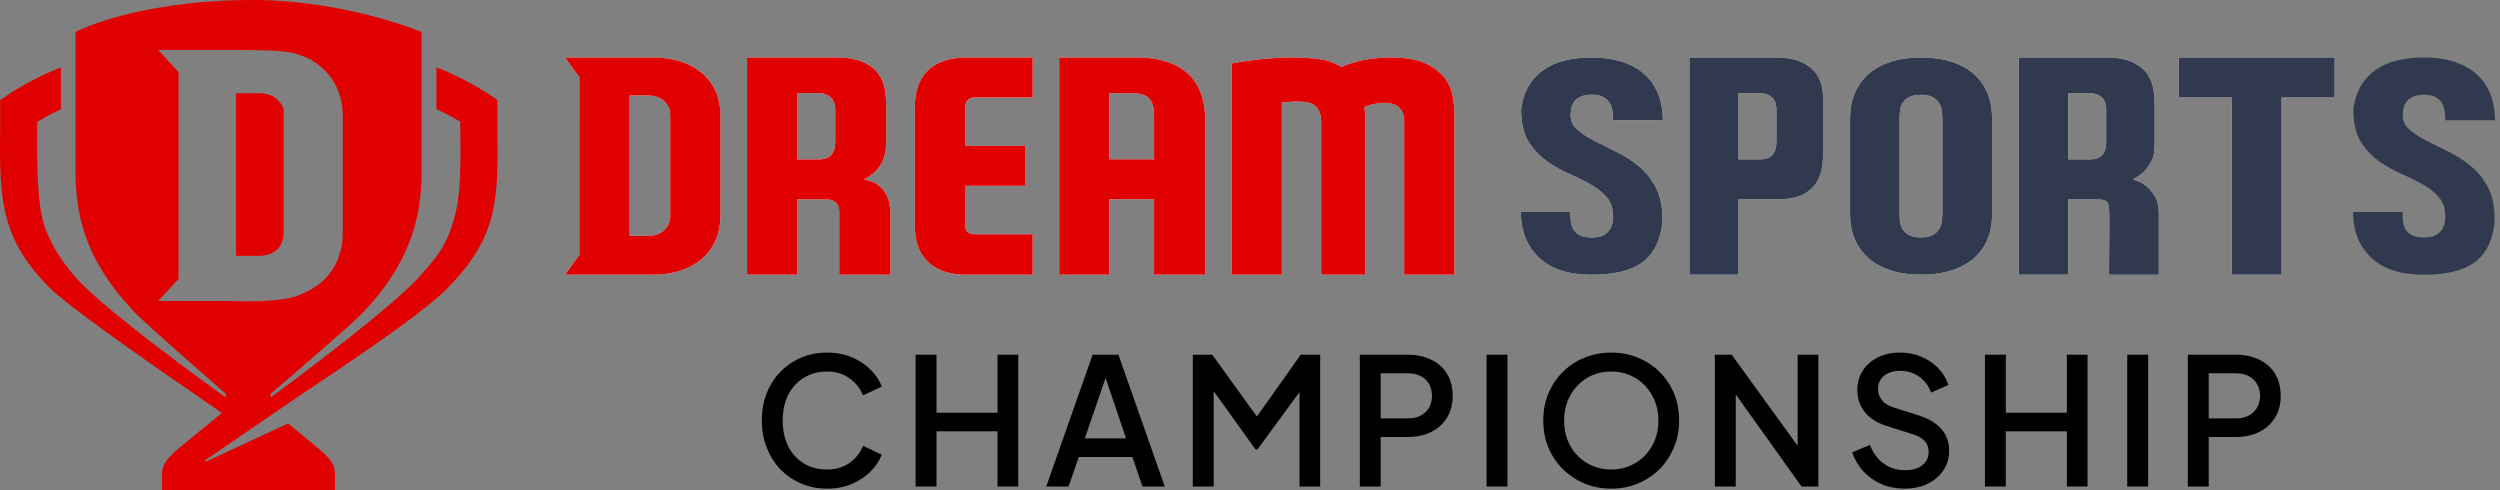
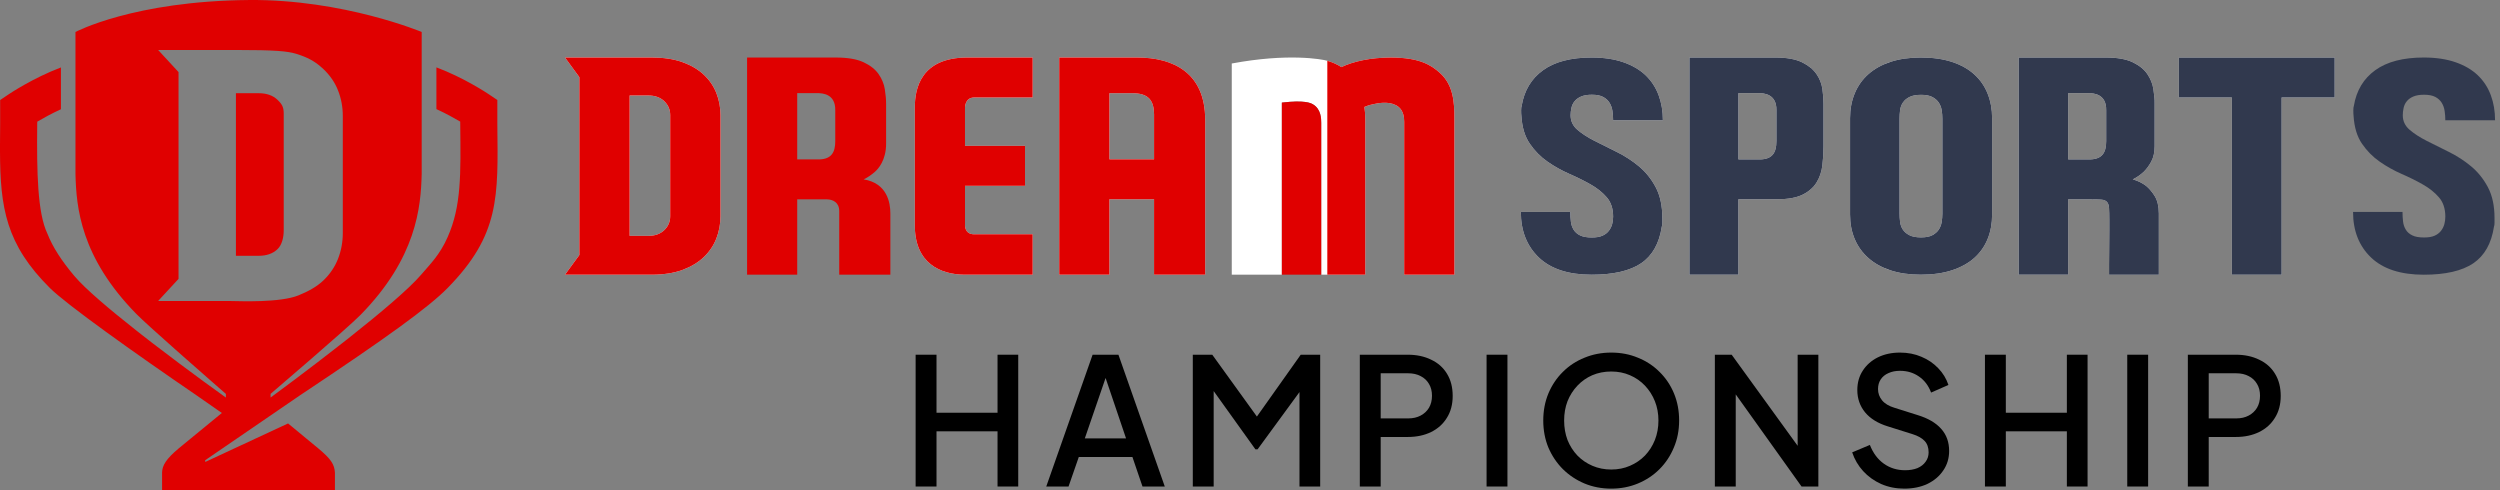
<svg xmlns="http://www.w3.org/2000/svg" width="357" height="70" viewBox="0 0 357 70" fill="none">
  <rect x="0" y="0" width="357" height="70" fill="#808080" stroke="none" />
  <path d="M35.567 0.002C49.065 -0.111 60.217 4.568 60.217 4.568V24.849C60.104 29.611 59.46 36.828 51.499 44.951C49.603 46.884 38.639 56.243 38.639 56.243V56.769C38.639 56.769 43.908 52.913 49.329 48.646L49.994 48.12C54.202 44.788 58.377 41.291 60.134 39.233C61.384 37.766 62.807 36.404 63.922 33.862C65.898 29.418 65.796 24.825 65.725 17.841C65.723 17.643 65.723 17.486 65.721 17.366C64.88 16.871 63.673 16.202 62.318 15.581V9.62C66.252 11.095 69.599 13.325 69.784 13.449L71.019 14.28V14.631C71.019 14.675 71.019 14.721 71.019 14.771V15.677C71.019 15.745 71.019 15.813 71.019 15.882V17.387C71.019 17.434 71.019 17.48 71.019 17.52L71.02 17.722V17.786C71.126 28.087 71.397 33.514 63.903 41.141C61.226 43.864 55.295 48.176 42.83 56.457L29.305 65.717V65.969L41.136 60.468C43.186 62.18 44.46 63.198 45.424 64.008C47.276 65.552 47.746 66.297 47.828 67.479V70H23.144V67.479C23.169 66.466 23.705 65.548 25.547 64.006C26.085 63.551 31.593 59.033 31.681 58.973C31.681 58.973 31.491 58.842 31.138 58.595L30.907 58.434C30.282 57.999 29.302 57.314 28.059 56.45C19.122 50.345 9.513 43.495 7.139 41.14C0.833 34.886 0.032 29.648 0 21.624V20.703C0.002 19.771 0.012 18.801 0.022 17.787L0.023 17.521C0.023 17.481 0.023 17.436 0.023 17.388V15.678C0.023 15.61 0.023 15.543 0.023 15.477L0.022 14.285L1.255 13.455C1.439 13.331 4.781 11.111 8.7 9.631V15.599C7.357 16.217 6.156 16.881 5.321 17.374C5.318 17.494 5.316 17.651 5.314 17.849C5.247 24.564 5.346 30.403 6.769 33.368C7.534 35.316 8.833 37.292 10.606 39.397C12.164 41.248 15.69 44.219 19.455 47.185L20.121 47.71C20.456 47.972 20.79 48.235 21.125 48.492L21.795 49.012C27.144 53.13 32.255 56.772 32.255 56.772V56.246C32.255 56.246 29.261 53.639 26.139 50.878L25.004 49.874C22.553 47.7 20.24 45.618 19.467 44.828C11.501 36.704 10.889 29.608 10.778 24.845V4.568C10.778 4.568 19.081 0.137 35.567 0.002ZM33.55 7.136H22.581L25.494 10.292V39.825L22.581 42.977H22.698C22.724 42.977 22.755 42.977 22.788 42.979H24.225C24.308 42.979 24.391 42.979 24.478 42.979H25.905C26.007 42.981 26.111 42.981 26.215 42.981H27.497C27.605 42.981 27.713 42.981 27.821 42.981L29.106 42.983C29.21 42.983 29.315 42.983 29.417 42.983H30.859C30.947 42.983 31.032 42.983 31.116 42.983L32.48 42.986C32.523 42.986 32.562 42.986 32.599 42.986H32.952C34.346 43.002 39.963 43.249 42.618 42.181C44.031 41.608 45.233 40.949 46.176 40.052C47.115 39.157 47.815 38.12 48.269 36.96C48.727 35.792 48.952 34.559 48.952 33.272V16.573C48.952 15.28 48.725 14.058 48.269 12.909C47.814 11.759 47.115 10.742 46.176 9.86C45.234 8.976 44.322 8.382 42.891 7.879C42.745 7.827 42.603 7.778 42.457 7.732L42.28 7.678C41.028 7.309 39.379 7.136 33.55 7.136ZM36.945 13.311C38.075 13.311 38.971 13.627 39.629 14.256C40.289 14.887 40.515 15.311 40.515 16.226V32.918C40.515 33.831 40.289 34.952 39.629 35.579C38.971 36.212 38.075 36.527 36.945 36.527H33.69V13.311H36.945Z" fill="#E00000" />
  <path d="M100.491 10.659C99.68 9.9 98.66 9.301 97.431 8.867C96.201 8.432 94.747 8.214 93.072 8.214H80.683L82.734 11.022L82.732 36.417L80.683 39.224H93.072C94.747 39.224 96.201 39.001 97.431 38.555C98.66 38.105 99.68 37.495 100.492 36.721C101.303 35.948 101.904 35.057 102.296 34.054C102.686 33.047 102.883 31.987 102.883 30.874L102.885 16.448C102.885 15.334 102.687 14.283 102.296 13.29C101.904 12.297 101.303 11.42 100.491 10.659ZM95.706 30.871C95.706 31.66 95.425 32.324 94.854 32.867C94.289 33.412 93.518 33.683 92.544 33.683H89.909V13.633H92.544C93.516 13.633 94.287 13.906 94.854 14.45C95.424 14.993 95.708 15.658 95.708 16.445L95.706 30.871Z" fill="white" />
  <path d="M100.491 10.66C99.68 9.9 98.66 9.302 97.431 8.867C96.201 8.432 94.747 8.215 93.072 8.215H80.683L82.734 11.022L82.732 36.417L80.683 39.225H93.072C94.747 39.225 96.201 39.001 97.431 38.555C98.66 38.105 99.68 37.495 100.492 36.722C101.303 35.948 101.904 35.057 102.296 34.054C102.686 33.047 102.883 31.988 102.883 30.875L102.885 16.448C102.885 15.335 102.687 14.284 102.296 13.29C101.904 12.297 101.303 11.421 100.491 10.66ZM95.706 30.872C95.706 31.661 95.425 32.324 94.854 32.867C94.289 33.412 93.518 33.684 92.544 33.684H89.909V13.633H92.544C93.516 13.633 94.287 13.906 94.854 14.45C95.424 14.993 95.708 15.658 95.708 16.445L95.706 30.872Z" fill="#E00000" />
-   <path d="M123.331 25.614C123.899 25.344 124.42 24.983 124.914 24.556C125.407 24.124 126.546 22.892 126.536 20.484V14.857C126.536 14.206 126.475 13.498 126.352 12.739C126.231 11.978 125.933 11.258 125.46 10.578C124.987 9.9 124.27 9.335 123.311 8.887C122.35 8.438 121.033 8.216 119.358 8.216H106.682V39.225H113.843V28.468H118.063C118.926 28.468 119.845 28.911 119.842 30.134V39.226H127.144V30.465C127.144 28.979 126.706 26.162 123.331 25.614ZM119.276 20.168C119.276 21.803 118.687 22.697 117.045 22.764H113.843V13.297H116.696C117.493 13.297 119.314 13.424 119.276 15.742V20.168Z" fill="white" />
  <path d="M123.331 25.614C123.899 25.344 124.42 24.983 124.914 24.556C125.407 24.124 126.546 22.892 126.536 20.484V14.857C126.536 14.206 126.475 13.498 126.352 12.739C126.231 11.978 125.933 11.258 125.46 10.578C124.987 9.9 124.27 9.335 123.311 8.887C122.35 8.438 121.033 8.216 119.358 8.216H106.682V39.225H113.843V28.468H118.063C118.926 28.468 119.845 28.911 119.842 30.134V39.226H127.144V30.465C127.144 28.979 126.706 26.162 123.331 25.614ZM119.276 20.168C119.276 21.803 118.687 22.697 117.045 22.764H113.843V13.297H116.696C117.493 13.297 119.314 13.424 119.276 15.742V20.168Z" fill="#E00000" />
  <path d="M130.638 15.312V32.077C130.588 37.658 134.348 39.188 137.684 39.225H147.462V33.457H139.111C137.642 33.457 137.802 32.008 137.802 32.008V26.537H146.373V20.833H137.801V15.496C137.801 15.496 137.706 13.928 139.125 13.919H147.462V8.214H138.135C131.483 8.214 130.638 12.68 130.638 15.312Z" fill="white" />
  <path d="M130.638 15.312V32.077C130.588 37.658 134.348 39.188 137.684 39.225H147.462V33.457H139.111C137.642 33.457 137.802 32.008 137.802 32.008V26.537H146.373V20.833H137.801V15.496C137.801 15.496 137.706 13.928 139.125 13.919H147.462V8.214H138.135C131.483 8.214 130.638 12.68 130.638 15.312Z" fill="#E00000" />
  <path d="M162.403 8.216H151.259V39.226H158.423V28.459H164.802V39.226H172.1V17.108C172.101 10.398 167.555 8.216 162.403 8.216ZM164.802 22.754H158.423V13.307C158.423 13.307 160.95 13.31 161.68 13.31C164.014 13.31 164.763 14.325 164.802 16.301V22.754Z" fill="white" />
  <path d="M162.402 8.216H151.259V39.226H158.422V28.459H164.801V39.226H172.099V17.108C172.1 10.398 167.554 8.216 162.402 8.216ZM164.802 22.754H158.423V13.307C158.423 13.307 160.95 13.31 161.679 13.31C164.013 13.31 164.762 14.325 164.802 16.301V22.754Z" fill="#E00000" />
  <path d="M198.582 8.217C195.706 8.226 193.289 8.759 191.548 9.581C190.98 9.207 190.311 8.905 189.54 8.679C188.77 8.453 183.908 7.569 175.896 9.068V39.226H183.048V14.651C186.297 14.267 187.153 14.705 187.473 14.888C188.661 15.57 188.671 16.976 188.671 17.549V39.224H194.956V16.832C194.956 16.35 194.912 15.831 194.832 15.27C195.158 15.137 195.454 15.019 196.075 14.886C196.697 14.752 198.138 14.428 199.301 15.003C199.852 15.276 200.528 15.857 200.52 17.392V39.224H207.686V16.91C207.686 14.612 207.546 12.164 205.649 10.442C204.405 9.309 202.719 8.208 198.582 8.217Z" fill="white" />
-   <path d="M198.582 8.217C195.706 8.226 193.289 8.759 191.548 9.581C190.98 9.207 190.311 8.905 189.54 8.679C188.77 8.453 183.908 7.569 175.896 9.068V39.226H183.048V14.651C186.297 14.267 187.153 14.705 187.473 14.888C188.661 15.57 188.671 16.976 188.671 17.549V39.224H194.956V16.832C194.956 16.35 194.912 15.831 194.832 15.27C195.158 15.137 195.454 15.019 196.075 14.886C196.697 14.752 198.138 14.428 199.301 15.003C199.852 15.276 200.528 15.857 200.52 17.392V39.224H207.686V16.91C207.686 14.612 207.546 12.164 205.649 10.442C204.405 9.309 202.719 8.208 198.582 8.217Z" fill="#E00000" />
+   <path d="M198.582 8.217C195.706 8.226 193.289 8.759 191.548 9.581C190.98 9.207 190.311 8.905 189.54 8.679V39.226H183.048V14.651C186.297 14.267 187.153 14.705 187.473 14.888C188.661 15.57 188.671 16.976 188.671 17.549V39.224H194.956V16.832C194.956 16.35 194.912 15.831 194.832 15.27C195.158 15.137 195.454 15.019 196.075 14.886C196.697 14.752 198.138 14.428 199.301 15.003C199.852 15.276 200.528 15.857 200.52 17.392V39.224H207.686V16.91C207.686 14.612 207.546 12.164 205.649 10.442C204.405 9.309 202.719 8.208 198.582 8.217Z" fill="#E00000" />
  <path d="M227.319 13.528C226.688 13.528 226.175 13.615 225.777 13.787C225.385 13.958 225.075 14.182 224.852 14.46C224.625 14.738 224.475 15.055 224.4 15.412C224.32 15.77 224.28 16.119 224.28 16.463C224.28 17.283 224.604 17.97 225.246 18.525C225.89 19.08 226.705 19.609 227.691 20.111C228.678 20.614 229.738 21.141 230.869 21.697C231.998 22.252 233.05 22.934 234.024 23.74C234.998 24.545 235.801 25.544 236.433 26.732C237.066 27.924 237.381 29.392 237.381 31.137V31.83C237.381 32.055 237.357 32.233 237.304 32.366C236.937 34.772 235.948 36.518 234.346 37.602C232.74 38.684 230.386 39.229 227.283 39.229C223.967 39.229 221.456 38.407 219.745 36.769C218.035 35.132 217.18 32.962 217.18 30.266H224.241C224.241 30.742 224.267 31.199 224.32 31.635C224.37 32.07 224.5 32.46 224.715 32.803C224.921 33.146 225.231 33.418 225.641 33.615C226.047 33.817 226.606 33.913 227.317 33.913C227.947 33.913 228.453 33.827 228.834 33.655C229.216 33.483 229.519 33.251 229.743 32.96C229.966 32.668 230.125 32.352 230.217 32.009C230.308 31.666 230.356 31.308 230.356 30.939C230.356 29.802 230.054 28.882 229.446 28.181C228.844 27.482 228.072 26.867 227.141 26.339C226.205 25.811 225.193 25.305 224.101 24.831C223.01 24.352 221.97 23.772 220.984 23.085C220 22.399 219.158 21.547 218.46 20.529C217.76 19.511 217.358 18.196 217.256 16.582C217.23 16.371 217.218 16.107 217.218 15.789C217.218 15.472 217.242 15.248 217.295 15.116C217.663 12.921 218.681 11.223 220.356 10.02C222.024 8.817 224.332 8.214 227.28 8.214C229.017 8.214 230.531 8.44 231.817 8.889C233.106 9.339 234.166 9.96 234.995 10.752C235.821 11.546 236.44 12.491 236.848 13.589C237.256 14.685 237.458 15.88 237.458 17.177H230.355C230.355 16.727 230.321 16.283 230.257 15.848C230.191 15.412 230.054 15.023 229.841 14.678C229.631 14.336 229.328 14.057 228.934 13.847C228.541 13.635 228.004 13.528 227.319 13.528Z" fill="white" />
  <path d="M227.319 13.528C226.688 13.528 226.175 13.615 225.777 13.787C225.385 13.958 225.075 14.182 224.852 14.46C224.625 14.738 224.475 15.055 224.4 15.412C224.32 15.77 224.28 16.119 224.28 16.463C224.28 17.283 224.604 17.97 225.246 18.525C225.89 19.08 226.705 19.609 227.691 20.111C228.678 20.614 229.738 21.141 230.869 21.697C231.998 22.252 233.05 22.934 234.024 23.74C234.998 24.545 235.801 25.544 236.433 26.732C237.066 27.924 237.381 29.392 237.381 31.137V31.83C237.381 32.055 237.357 32.233 237.304 32.366C236.937 34.772 235.948 36.518 234.346 37.602C232.74 38.684 230.386 39.229 227.283 39.229C223.967 39.229 221.456 38.407 219.745 36.769C218.035 35.132 217.18 32.962 217.18 30.266H224.241C224.241 30.742 224.267 31.199 224.32 31.635C224.37 32.07 224.5 32.46 224.715 32.803C224.921 33.146 225.231 33.418 225.641 33.615C226.047 33.817 226.606 33.913 227.317 33.913C227.947 33.913 228.453 33.827 228.834 33.655C229.216 33.483 229.519 33.251 229.743 32.96C229.966 32.668 230.125 32.352 230.217 32.009C230.308 31.666 230.356 31.308 230.356 30.939C230.356 29.802 230.054 28.882 229.446 28.181C228.844 27.482 228.072 26.867 227.141 26.339C226.205 25.811 225.193 25.305 224.101 24.831C223.01 24.352 221.97 23.772 220.984 23.085C220 22.399 219.158 21.547 218.46 20.529C217.76 19.511 217.358 18.196 217.256 16.582C217.23 16.371 217.218 16.107 217.218 15.789C217.218 15.472 217.242 15.248 217.295 15.116C217.663 12.921 218.681 11.223 220.356 10.02C222.024 8.817 224.332 8.214 227.28 8.214C229.017 8.214 230.531 8.44 231.817 8.889C233.106 9.339 234.166 9.96 234.995 10.752C235.821 11.546 236.44 12.491 236.848 13.589C237.256 14.685 237.458 15.88 237.458 17.177H230.355C230.355 16.727 230.321 16.283 230.257 15.848C230.191 15.412 230.054 15.023 229.841 14.678C229.631 14.336 229.328 14.057 228.934 13.847C228.541 13.635 228.004 13.528 227.319 13.528Z" fill="#31394E" />
  <path d="M264.189 16.882C264.189 15.583 264.413 14.398 264.86 13.323C265.307 12.25 265.958 11.335 266.815 10.58C267.669 9.824 268.721 9.242 269.971 8.831C271.219 8.42 272.659 8.214 274.29 8.214C276.001 8.214 277.493 8.427 278.769 8.851C280.045 9.274 281.103 9.871 281.945 10.641C282.785 11.409 283.418 12.323 283.834 13.384C284.256 14.443 284.471 15.61 284.471 16.882V30.637C284.471 31.911 284.261 33.07 283.834 34.116C283.413 35.162 282.785 36.062 281.945 36.819C281.103 37.574 280.045 38.164 278.769 38.587C277.493 39.01 276.001 39.225 274.29 39.225C272.654 39.225 271.219 39.02 269.971 38.608C268.721 38.196 267.669 37.614 266.815 36.857C265.958 36.102 265.304 35.2 264.86 34.155C264.412 33.111 264.189 31.935 264.189 30.636V16.882ZM274.328 13.543C273.621 13.543 273.06 13.648 272.653 13.861C272.244 14.072 271.936 14.338 271.727 14.656C271.516 14.973 271.383 15.333 271.332 15.729C271.281 16.128 271.254 16.523 271.254 16.922V30.519C271.254 30.916 271.281 31.314 271.332 31.712C271.383 32.109 271.516 32.468 271.727 32.787C271.936 33.106 272.244 33.369 272.653 33.581C273.06 33.794 273.621 33.9 274.328 33.9C275.015 33.9 275.555 33.794 275.947 33.581C276.341 33.37 276.644 33.104 276.855 32.787C277.064 32.467 277.204 32.112 277.27 31.712C277.336 31.314 277.37 30.918 277.37 30.519V16.921C277.37 16.523 277.336 16.127 277.27 15.729C277.204 15.332 277.065 14.972 276.855 14.655C276.644 14.337 276.341 14.072 275.947 13.86C275.555 13.648 275.015 13.543 274.328 13.543Z" fill="white" />
  <path d="M264.19 16.882C264.19 15.583 264.414 14.398 264.861 13.323C265.308 12.25 265.959 11.335 266.816 10.58C267.67 9.824 268.723 9.242 269.972 8.831C271.22 8.42 272.66 8.214 274.291 8.214C276.002 8.214 277.494 8.427 278.77 8.851C280.046 9.274 281.104 9.871 281.946 10.641C282.786 11.409 283.42 12.323 283.835 13.384C284.257 14.443 284.472 15.61 284.472 16.882V30.637C284.472 31.911 284.262 33.07 283.835 34.116C283.414 35.162 282.786 36.062 281.946 36.819C281.104 37.574 280.046 38.164 278.77 38.587C277.494 39.01 276.002 39.225 274.291 39.225C272.655 39.225 271.22 39.02 269.972 38.608C268.723 38.196 267.67 37.614 266.816 36.857C265.959 36.102 265.305 35.2 264.861 34.155C264.413 33.111 264.19 31.935 264.19 30.636V16.882ZM274.33 13.543C273.622 13.543 273.061 13.648 272.654 13.861C272.245 14.072 271.937 14.338 271.729 14.656C271.517 14.973 271.384 15.333 271.333 15.729C271.282 16.128 271.255 16.523 271.255 16.922V30.519C271.255 30.916 271.282 31.314 271.333 31.712C271.384 32.109 271.517 32.468 271.729 32.787C271.937 33.106 272.245 33.369 272.654 33.581C273.061 33.794 273.622 33.9 274.33 33.9C275.016 33.9 275.556 33.794 275.948 33.581C276.342 33.37 276.645 33.104 276.857 32.787C277.065 32.467 277.206 32.112 277.271 31.712C277.337 31.314 277.371 30.918 277.371 30.519V16.921C277.371 16.523 277.337 16.127 277.271 15.729C277.206 15.332 277.066 14.972 276.857 14.655C276.645 14.337 276.342 14.072 275.948 13.86C275.556 13.648 275.016 13.543 274.33 13.543Z" fill="#31394E" />
  <path d="M318.709 39.226V13.921H311.135V8.216H333.388V13.921H325.813V39.226H318.709Z" fill="white" />
  <path d="M318.709 39.226V13.921H311.135V8.216H333.388V13.921H325.813V39.226H318.709Z" fill="#31394E" />
  <path d="M307.682 27.977C307.286 27.352 306.866 26.864 306.42 26.508C305.866 26.102 305.248 25.803 304.566 25.612C305.116 25.343 305.63 24.988 306.103 24.553C306.497 24.172 306.866 23.684 307.189 23.089C307.519 22.49 307.683 21.743 307.683 20.848V14.856C307.683 14.205 307.624 13.499 307.505 12.738C307.393 11.978 307.097 11.258 306.642 10.578C306.181 9.899 305.479 9.334 304.546 8.886C303.61 8.437 302.328 8.213 300.7 8.213H288.272V39.224H295.334V28.466H298.566C299.224 28.466 299.734 28.48 300.085 28.509C300.444 28.533 300.704 28.646 300.875 28.836C301.047 29.026 301.144 29.319 301.17 29.711C301.197 30.105 301.21 30.669 301.21 31.404V32.851C301.21 33.599 301.203 34.407 301.194 35.274C301.179 36.146 301.176 36.962 301.176 37.719V39.229H308.279V30.462C308.273 29.431 308.075 28.601 307.682 27.977ZM300.765 20.168C300.765 21.801 300.175 22.695 298.531 22.76H295.335V13.296H298.185C298.983 13.296 300.803 13.422 300.765 15.74V20.168H300.765Z" fill="white" />
  <path d="M307.682 27.978C307.287 27.353 306.866 26.866 306.42 26.509C305.867 26.104 305.248 25.805 304.566 25.613C305.117 25.345 305.631 24.99 306.104 24.555C306.498 24.174 306.866 23.686 307.19 23.091C307.519 22.491 307.683 21.745 307.683 20.849V14.857C307.683 14.206 307.625 13.501 307.505 12.74C307.393 11.979 307.098 11.259 306.643 10.58C306.182 9.901 305.479 9.335 304.546 8.887C303.611 8.439 302.329 8.214 300.701 8.214H288.272V39.225H295.334V28.468H298.566C299.225 28.468 299.734 28.481 300.086 28.51C300.444 28.535 300.705 28.648 300.876 28.838C301.048 29.027 301.144 29.32 301.171 29.712C301.197 30.106 301.211 30.671 301.211 31.406V32.853C301.211 33.6 301.203 34.409 301.195 35.276C301.179 36.147 301.176 36.963 301.176 37.721V39.23H308.28V30.464C308.274 29.433 308.076 28.603 307.682 27.978ZM300.765 20.169C300.765 21.802 300.175 22.696 298.532 22.762H295.335V13.297H298.185C298.983 13.297 300.804 13.423 300.766 15.742V20.169H300.765Z" fill="#31394E" />
  <path d="M260.235 12.703C260.129 11.942 259.845 11.229 259.383 10.56C258.924 9.894 258.235 9.337 257.315 8.889C256.392 8.439 255.116 8.214 253.484 8.214H241.253V39.226H248.241V28.454H251.435H253.799C255.354 28.454 256.57 28.228 257.454 27.78C258.333 27.331 258.992 26.748 259.424 26.027C259.861 25.304 260.129 24.495 260.235 23.598C260.34 22.701 260.394 21.802 260.394 20.905V14.825C260.394 14.173 260.34 13.464 260.235 12.703ZM253.672 20.168C253.672 21.803 253.083 22.697 251.441 22.764H248.244V13.297H251.094C251.894 13.297 253.714 13.424 253.675 15.742V20.168H253.672Z" fill="white" />
  <path d="M260.235 12.703C260.13 11.942 259.845 11.229 259.384 10.56C258.924 9.894 258.235 9.337 257.315 8.889C256.392 8.439 255.117 8.214 253.484 8.214H241.253V39.226H248.241V28.454H251.435H253.8C255.354 28.454 256.57 28.228 257.454 27.78C258.333 27.331 258.993 26.748 259.425 26.027C259.861 25.304 260.13 24.495 260.235 23.598C260.34 22.701 260.394 21.802 260.394 20.905V14.825C260.394 14.173 260.34 13.464 260.235 12.703ZM253.672 20.168C253.672 21.803 253.084 22.697 251.442 22.764H248.244V13.297H251.094C251.894 13.297 253.715 13.424 253.675 15.742V20.168H253.672Z" fill="#31394E" />
  <path d="M346.156 13.528C345.525 13.528 345.012 13.615 344.614 13.787C344.222 13.958 343.912 14.182 343.689 14.46C343.462 14.738 343.312 15.055 343.236 15.412C343.156 15.77 343.117 16.119 343.117 16.463C343.117 17.283 343.44 17.97 344.083 18.525C344.727 19.08 345.541 19.609 346.528 20.111C347.515 20.615 348.574 21.141 349.706 21.697C350.835 22.252 351.887 22.934 352.861 23.739C353.835 24.545 354.637 25.544 355.27 26.731C355.903 27.923 356.218 29.391 356.218 31.136V31.829C356.218 32.054 356.194 32.232 356.14 32.365C355.773 34.771 354.785 36.517 353.183 37.602C351.577 38.683 349.222 39.228 346.12 39.228C342.804 39.228 340.293 38.406 338.582 36.768C336.872 35.131 336.017 32.961 336.017 30.265H343.078C343.078 30.741 343.104 31.198 343.156 31.634C343.207 32.069 343.337 32.459 343.552 32.803C343.758 33.146 344.068 33.417 344.478 33.614C344.884 33.816 345.443 33.912 346.154 33.912C346.784 33.912 347.29 33.826 347.671 33.655C348.053 33.483 348.355 33.25 348.58 32.959C348.803 32.667 348.962 32.351 349.054 32.008C349.145 31.665 349.193 31.307 349.193 30.938C349.193 29.801 348.891 28.881 348.283 28.181C347.681 27.481 346.908 26.867 345.978 26.338C345.041 25.81 344.029 25.305 342.937 24.83C341.847 24.351 340.807 23.772 339.821 23.085C338.837 22.399 337.995 21.546 337.297 20.529C336.596 19.511 336.195 18.195 336.093 16.582C336.067 16.371 336.055 16.107 336.055 15.789C336.055 15.472 336.079 15.248 336.132 15.116C336.5 12.921 337.518 11.223 339.193 10.02C340.86 8.817 343.168 8.214 346.117 8.214C347.854 8.214 349.368 8.44 350.654 8.889C351.943 9.339 353.003 9.96 353.832 10.752C354.658 11.546 355.277 12.491 355.685 13.589C356.093 14.685 356.295 15.88 356.295 17.177H349.192C349.192 16.727 349.158 16.283 349.094 15.848C349.028 15.412 348.891 15.023 348.678 14.678C348.468 14.336 348.165 14.057 347.771 13.847C347.378 13.635 346.84 13.528 346.156 13.528Z" fill="#31394E" />
  <path d="M312.424 69.474V50.653H319.271C320.534 50.653 321.645 50.889 322.605 51.36C323.582 51.815 324.34 52.489 324.879 53.381C325.418 54.257 325.687 55.31 325.687 56.539C325.687 57.752 325.41 58.796 324.854 59.672C324.315 60.548 323.565 61.221 322.605 61.693C321.645 62.164 320.534 62.4 319.271 62.4H315.405V69.474H312.424ZM315.405 59.748H319.346C320.02 59.748 320.61 59.613 321.115 59.343C321.62 59.074 322.016 58.703 322.302 58.232C322.588 57.743 322.732 57.171 322.732 56.514C322.732 55.857 322.588 55.293 322.302 54.821C322.016 54.333 321.62 53.962 321.115 53.71C320.61 53.44 320.02 53.306 319.346 53.306H315.405V59.748Z" fill="black" />
  <path d="M303.772 69.474V50.653H306.753V69.474H303.772Z" fill="black" />
  <path d="M283.451 69.474V50.653H286.432V58.939H295.148V50.653H298.104V69.474H295.148V61.592H286.432V69.474H283.451Z" fill="black" />
  <path d="M271.92 69.776C270.741 69.776 269.646 69.557 268.636 69.119C267.625 68.664 266.766 68.05 266.059 67.275C265.351 66.5 264.829 65.608 264.492 64.597L267.019 63.536C267.473 64.698 268.139 65.591 269.014 66.214C269.89 66.837 270.901 67.149 272.046 67.149C272.72 67.149 273.309 67.048 273.814 66.846C274.32 66.626 274.707 66.323 274.977 65.936C275.263 65.549 275.406 65.102 275.406 64.597C275.406 63.907 275.212 63.359 274.825 62.955C274.438 62.551 273.865 62.231 273.107 61.995L269.57 60.883C268.156 60.446 267.078 59.78 266.337 58.888C265.595 57.978 265.225 56.917 265.225 55.704C265.225 54.643 265.486 53.717 266.008 52.925C266.53 52.117 267.246 51.486 268.155 51.031C269.082 50.576 270.134 50.349 271.313 50.349C272.442 50.349 273.469 50.551 274.396 50.955C275.322 51.342 276.113 51.881 276.77 52.572C277.444 53.262 277.932 54.062 278.235 54.972L275.76 56.058C275.389 55.064 274.808 54.298 274.017 53.759C273.242 53.22 272.341 52.951 271.313 52.951C270.69 52.951 270.143 53.06 269.671 53.279C269.2 53.481 268.829 53.784 268.56 54.189C268.307 54.576 268.181 55.031 268.181 55.553C268.181 56.159 268.374 56.698 268.762 57.17C269.149 57.641 269.739 57.995 270.53 58.231L273.814 59.267C275.313 59.721 276.442 60.378 277.2 61.237C277.958 62.079 278.337 63.132 278.337 64.395C278.337 65.439 278.059 66.365 277.503 67.174C276.964 67.982 276.214 68.622 275.254 69.094C274.294 69.549 273.183 69.776 271.92 69.776Z" fill="black" />
  <path d="M244.882 69.474V50.653H247.282L257.842 65.23L256.705 65.406V50.653H259.661V69.474H257.261L246.776 54.796L247.863 54.594V69.474H244.882Z" fill="black" />
  <path d="M230.079 69.776C228.715 69.776 227.444 69.532 226.265 69.043C225.103 68.555 224.075 67.873 223.183 66.997C222.307 66.121 221.616 65.094 221.111 63.915C220.623 62.736 220.378 61.448 220.378 60.05C220.378 58.652 220.623 57.363 221.111 56.184C221.616 54.989 222.307 53.961 223.183 53.102C224.058 52.227 225.086 51.553 226.265 51.081C227.444 50.593 228.715 50.349 230.079 50.349C231.46 50.349 232.732 50.593 233.894 51.081C235.073 51.553 236.1 52.227 236.976 53.102C237.869 53.978 238.559 55.005 239.048 56.184C239.536 57.363 239.78 58.652 239.78 60.05C239.78 61.448 239.528 62.736 239.023 63.915C238.534 65.094 237.852 66.121 236.976 66.997C236.1 67.873 235.073 68.555 233.894 69.043C232.715 69.532 231.444 69.776 230.079 69.776ZM230.079 67.048C231.056 67.048 231.949 66.871 232.757 66.517C233.583 66.163 234.298 65.675 234.905 65.052C235.511 64.412 235.983 63.671 236.319 62.829C236.656 61.97 236.825 61.043 236.825 60.05C236.825 59.056 236.656 58.138 236.319 57.296C235.983 56.454 235.511 55.713 234.905 55.073C234.298 54.433 233.583 53.936 232.757 53.582C231.949 53.229 231.056 53.052 230.079 53.052C229.103 53.052 228.202 53.229 227.376 53.582C226.568 53.936 225.86 54.433 225.254 55.073C224.648 55.713 224.176 56.454 223.839 57.296C223.519 58.138 223.359 59.056 223.359 60.05C223.359 61.043 223.519 61.97 223.839 62.829C224.176 63.671 224.648 64.412 225.254 65.052C225.86 65.675 226.576 66.163 227.402 66.517C228.227 66.871 229.119 67.048 230.079 67.048Z" fill="black" />
  <path d="M212.282 69.474V50.653H215.263V69.474H212.282Z" fill="black" />
  <path d="M194.181 69.474V50.653H201.027C202.29 50.653 203.402 50.889 204.362 51.36C205.339 51.815 206.097 52.489 206.636 53.381C207.175 54.257 207.444 55.31 207.444 56.539C207.444 57.752 207.166 58.796 206.61 59.672C206.071 60.548 205.322 61.221 204.362 61.693C203.402 62.164 202.29 62.4 201.027 62.4H197.162V69.474H194.181ZM197.162 59.748H201.103C201.777 59.748 202.366 59.613 202.871 59.343C203.377 59.074 203.773 58.703 204.059 58.232C204.345 57.743 204.488 57.171 204.488 56.514C204.488 55.857 204.345 55.293 204.059 54.821C203.773 54.333 203.377 53.962 202.871 53.71C202.366 53.44 201.777 53.306 201.103 53.306H197.162V59.748Z" fill="black" />
  <path d="M170.332 69.474V50.653H173.111L180.185 60.455H178.796L185.743 50.653H188.522V69.474H185.566V54.164L186.678 54.468L179.579 64.169H179.276L172.328 54.468L173.313 54.164V69.474H170.332Z" fill="black" />
  <path d="M149.405 69.474L156.024 50.653H159.712L166.331 69.474H163.148L161.708 65.255H154.053L152.588 69.474H149.405ZM154.912 62.602H160.799L157.464 52.75H158.298L154.912 62.602Z" fill="black" />
  <path d="M130.751 69.474V50.653H133.733V58.939H142.448V50.653H145.404V69.474H142.448V61.592H133.733V69.474H130.751Z" fill="black" />
-   <path d="M118.111 69.776C116.78 69.776 115.542 69.532 114.397 69.043C113.269 68.555 112.283 67.881 111.441 67.022C110.616 66.147 109.968 65.119 109.496 63.94C109.024 62.761 108.789 61.464 108.789 60.05C108.789 58.652 109.016 57.363 109.471 56.184C109.942 54.989 110.599 53.961 111.441 53.102C112.283 52.227 113.269 51.553 114.397 51.081C115.525 50.593 116.763 50.349 118.111 50.349C119.441 50.349 120.629 50.576 121.673 51.031C122.734 51.486 123.626 52.083 124.351 52.824C125.075 53.549 125.597 54.34 125.917 55.199L123.239 56.462C122.835 55.452 122.187 54.635 121.294 54.012C120.418 53.372 119.357 53.052 118.111 53.052C116.864 53.052 115.761 53.346 114.801 53.936C113.841 54.526 113.092 55.342 112.553 56.386C112.031 57.431 111.77 58.652 111.77 60.05C111.77 61.448 112.031 62.677 112.553 63.738C113.092 64.782 113.841 65.599 114.801 66.189C115.761 66.761 116.864 67.048 118.111 67.048C119.357 67.048 120.418 66.736 121.294 66.113C122.187 65.49 122.835 64.673 123.239 63.662L125.917 64.925C125.597 65.768 125.075 66.559 124.351 67.3C123.626 68.041 122.734 68.639 121.673 69.094C120.629 69.549 119.441 69.776 118.111 69.776Z" fill="black" />
</svg>